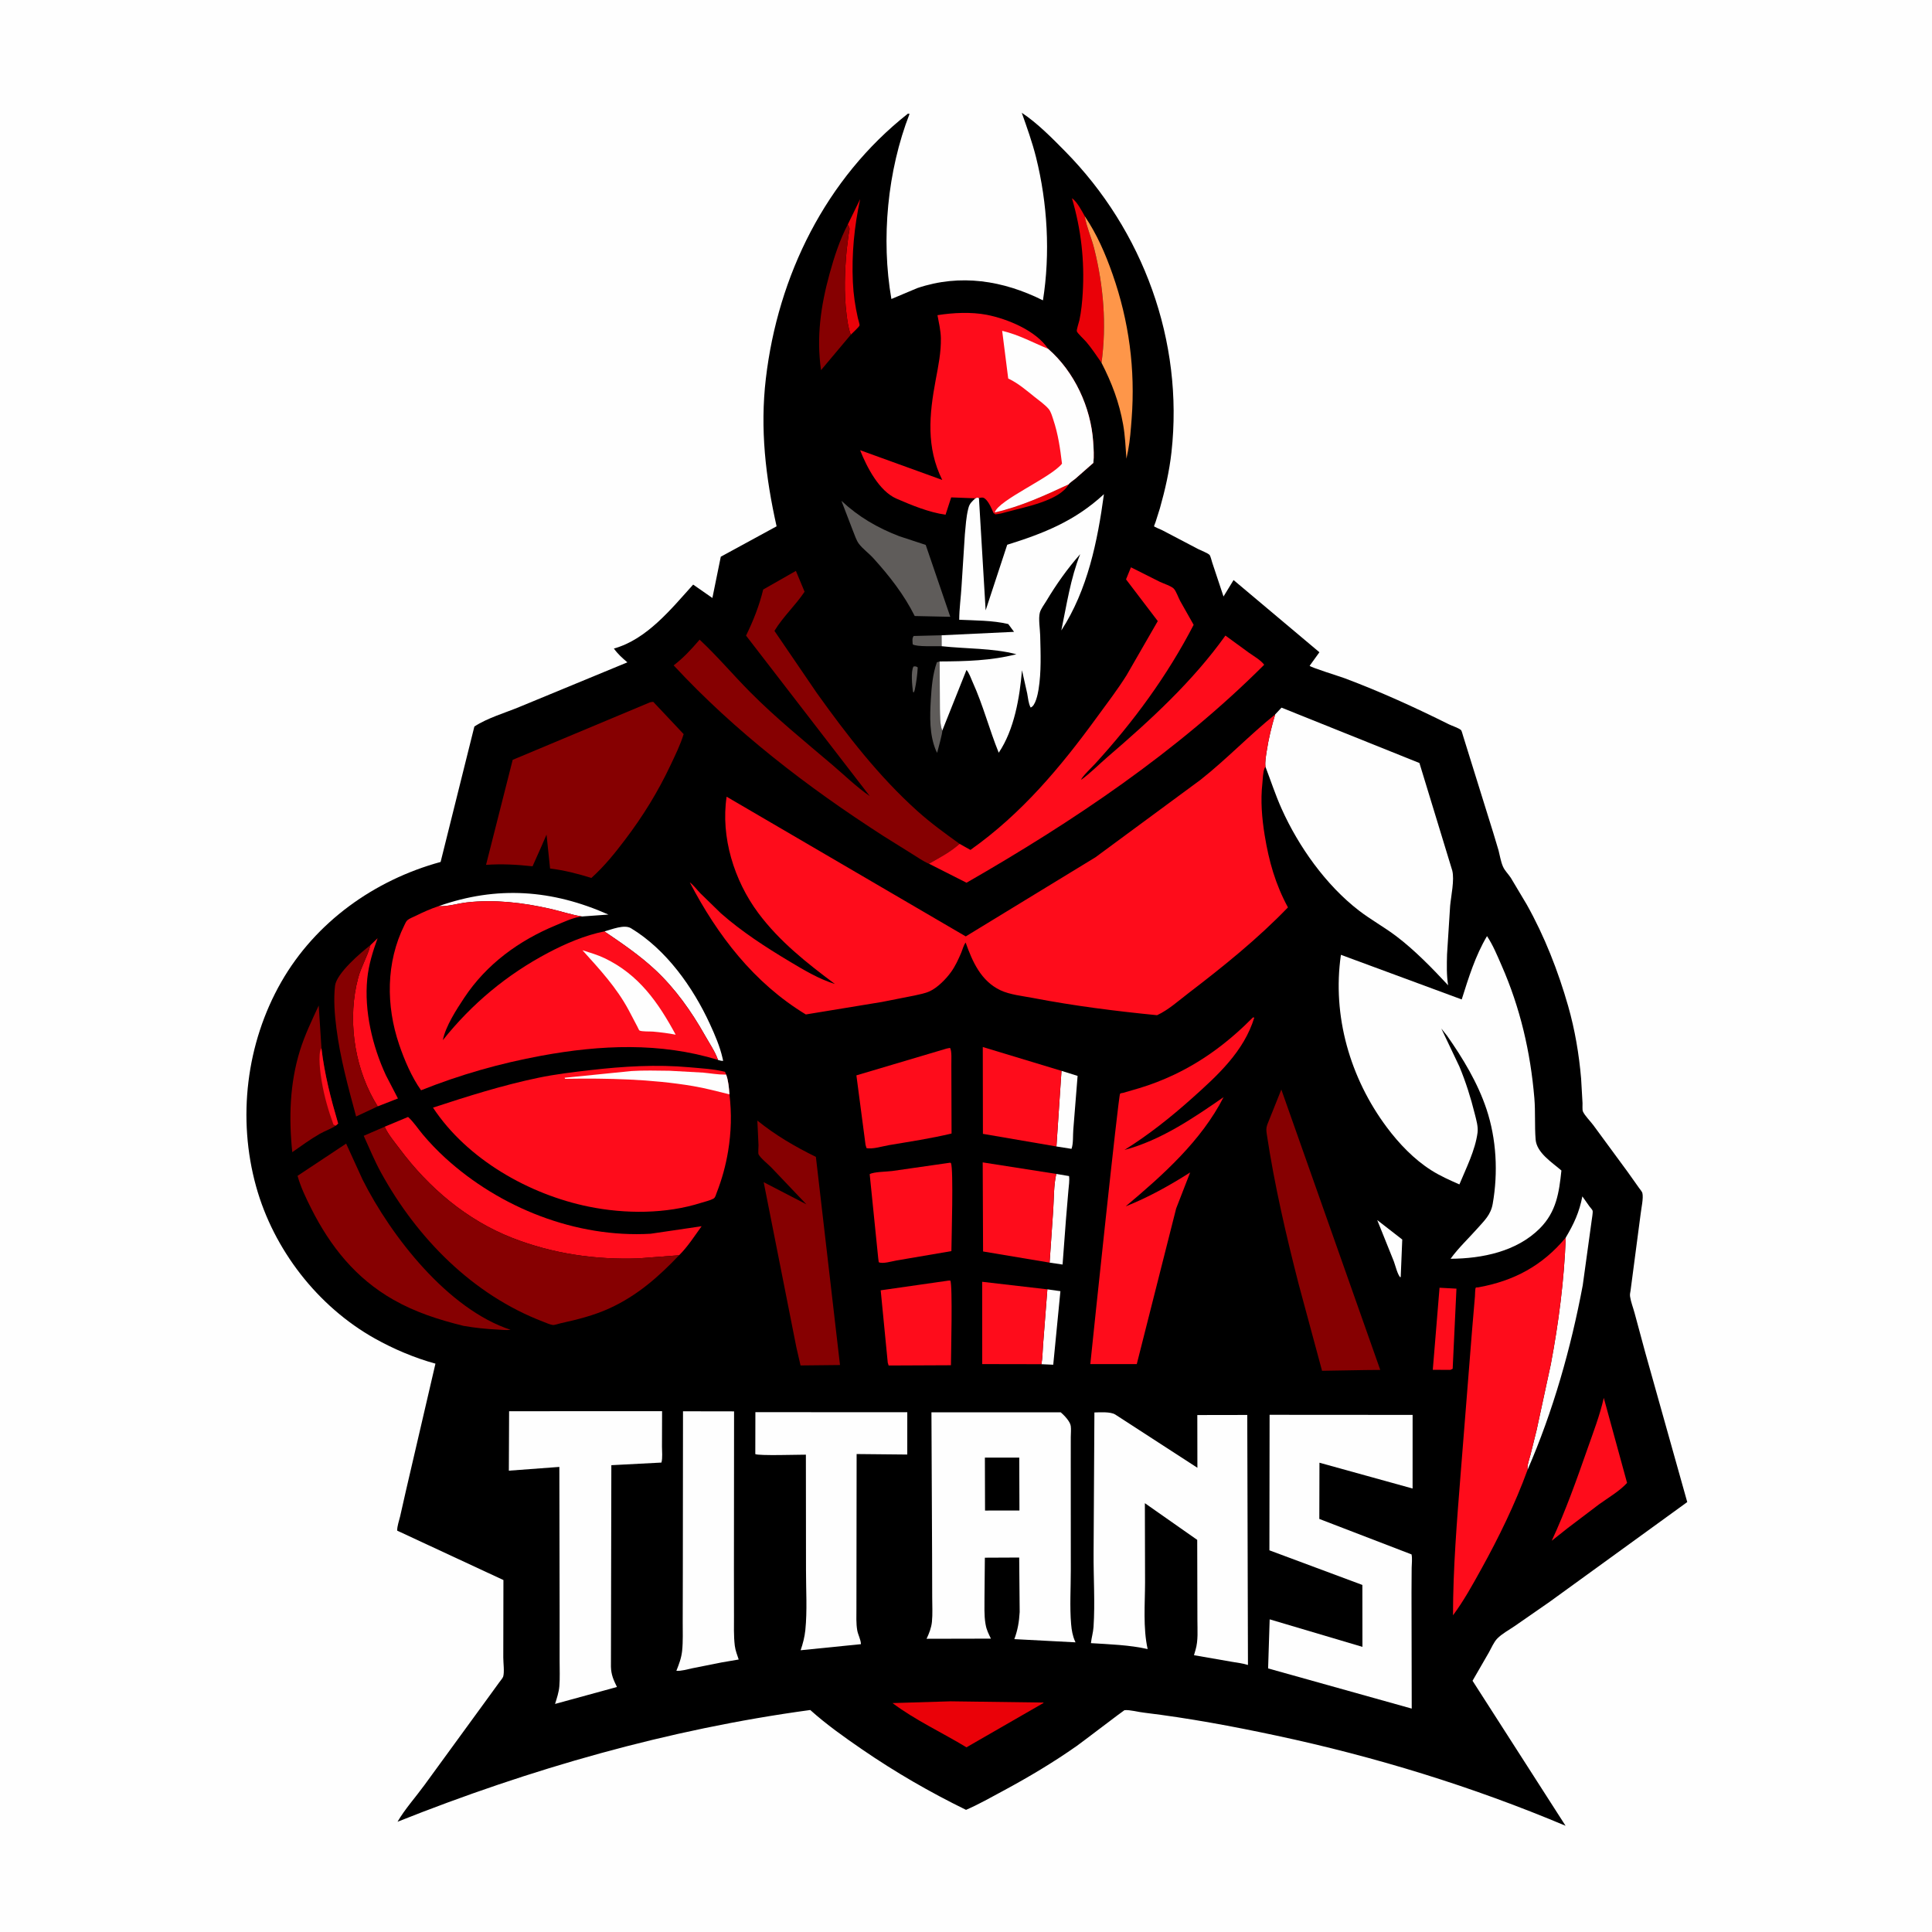
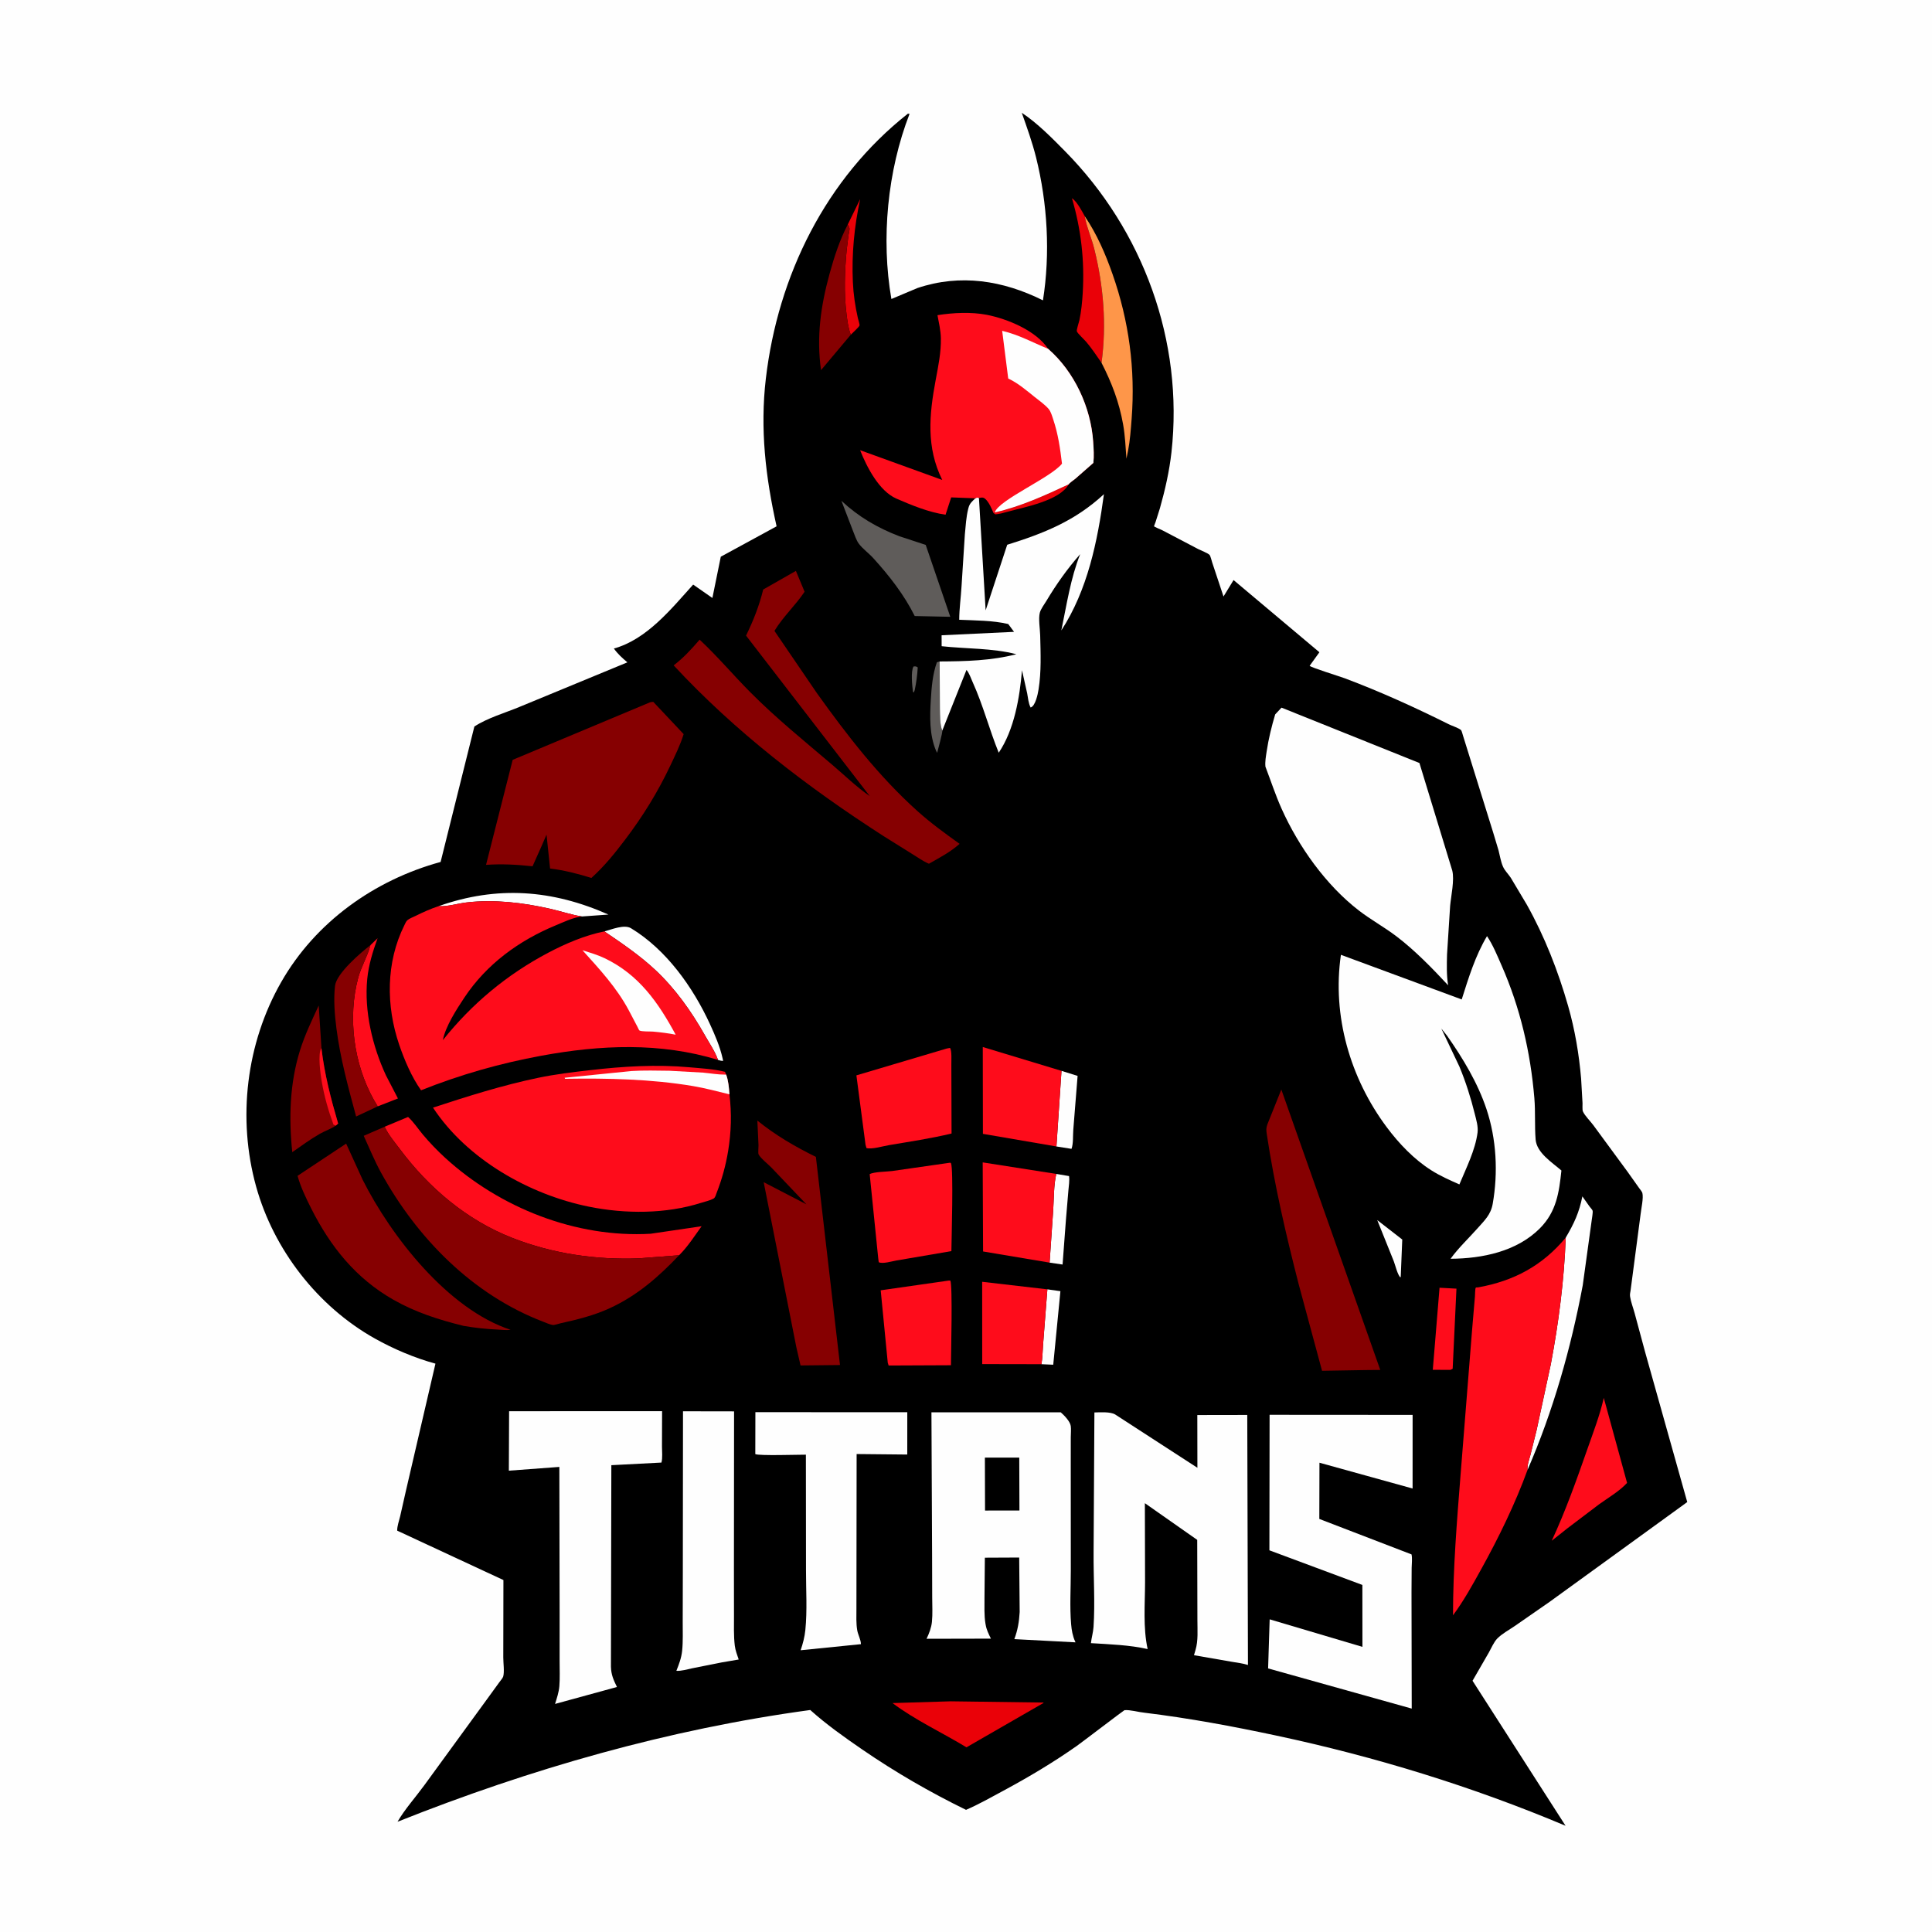
<svg xmlns="http://www.w3.org/2000/svg" version="1.1" style="display: block;" viewBox="0 0 2048 2048" width="1024" height="1024">
  <path transform="translate(0,0)" fill="rgb(254,254,254)" d="M -0 -0 L 2048 0 L 2048 2048 L -0 2048 L -0 -0 z" />
  <path transform="translate(0,0)" fill="rgb(0,0,0)" d="M 962.391 120.5 L 964.168 120.688 C 940.73 180.982 933.812 253.143 944.912 316.955 L 972.491 305.349 C 1018.06 290.039 1063.32 297.291 1105.57 318.383 C 1113.45 268.807 1110.4 215.517 1098.28 166.876 C 1094.28 150.842 1088.61 135.137 1083.13 119.558 C 1099.56 130.384 1115.29 146.4 1129.07 160.383 C 1211.87 244.379 1254.85 361.708 1241.81 479.322 C 1239.57 499.47 1235.06 519.275 1229.56 538.767 L 1224.9 553.524 C 1224.73 553.993 1223.28 557.629 1223.32 557.798 C 1223.47 558.499 1229.7 560.916 1231.97 562.032 L 1270.2 582.076 C 1272.9 583.472 1280.42 586.307 1282.16 588.223 C 1283.25 589.425 1284.39 594.556 1285.02 596.385 L 1296.97 632.314 L 1307.63 614.886 L 1398.63 691.409 L 1388.27 705.772 C 1389.82 707.64 1420.37 717.084 1425.37 718.962 C 1463.11 733.115 1499.89 749.866 1535.95 767.828 C 1539.45 769.568 1545.99 771.532 1548.76 773.92 C 1549.43 774.499 1550.53 778.852 1550.91 780 L 1582.91 882.78 L 1588.52 901.465 C 1589.98 907.05 1590.86 913.191 1593.16 918.5 C 1595.08 922.955 1598.84 926.46 1601.49 930.471 L 1618.42 958.854 C 1637.3 992.49 1651.71 1029.41 1662.31 1066.5 C 1669.46 1091.48 1673.85 1117.55 1676.05 1143.43 L 1677.54 1169.36 C 1677.63 1171.33 1677.21 1176.45 1677.92 1178.11 C 1679.81 1182.55 1685.92 1188.57 1688.93 1192.66 L 1725.27 1242.11 L 1737.58 1259.44 C 1738.46 1260.73 1740.61 1263.19 1740.97 1264.6 C 1742.34 1269.9 1739.77 1281.04 1739.16 1286.72 L 1728.44 1368.22 C 1728.04 1370.45 1727.61 1372.21 1727.96 1374.5 C 1728.85 1380.33 1731.22 1386.24 1732.76 1391.98 L 1743.97 1433.5 L 1788.55 1592.25 L 1717 1644.13 L 1642.54 1698.1 L 1605.59 1723.73 C 1599.8 1727.71 1592.07 1731.89 1587.2 1736.89 C 1583.49 1740.7 1580.88 1747.04 1578.26 1751.69 L 1560.95 1781.68 L 1659.57 1935.4 C 1560.79 1893.78 1457.81 1862.16 1353 1839.8 C 1306.69 1829.92 1260.26 1821.28 1213.24 1815.56 C 1207.13 1815 1197.79 1812.26 1191.97 1812.86 C 1191.35 1812.93 1146.77 1847.01 1141.4 1850.78 C 1116.37 1868.35 1090.58 1883.71 1063.67 1898.21 C 1050.62 1905.24 1037.65 1912.62 1024.03 1918.52 C 985.582 1899.7 949.361 1878.78 914.075 1854.58 C 895.162 1841.61 875.997 1828.01 858.911 1812.68 C 708.548 1833.07 562.148 1875.07 421.388 1931.14 C 429.12 1917.81 440.582 1905.07 449.754 1892.48 L 514.942 1803.03 L 529.215 1783.38 C 530.229 1781.93 532.92 1778.86 533.396 1777.28 C 534.864 1772.41 533.482 1762.38 533.505 1756.98 L 533.65 1674.91 L 421.032 1622.55 C 420.925 1617.86 423.103 1611.88 424.2 1607.24 L 430.407 1579.78 L 461.596 1445.52 C 439.675 1439.55 417.107 1429.96 397.312 1418.86 C 336.727 1384.91 290.041 1324.59 271.492 1257.75 C 251.478 1185.63 260.933 1106.04 298.109 1041 C 334.514 977.304 396.997 932.859 467.069 913.706 L 502.846 770.166 C 516.689 761.005 535.866 755.562 551.33 749.077 L 665.058 702.108 C 659.632 697.518 654.883 693.281 650.737 687.47 C 685.67 677.823 711.51 645.482 734.776 619.695 L 755.163 633.879 L 764.067 590.138 L 823.215 557.918 C 811.541 505.808 805.564 454.738 811.825 401.369 C 824.629 292.235 875.23 189.29 962.391 120.5 z" />
  <path transform="translate(0,0)" fill="rgb(95,92,90)" d="M 968.404 706.5 C 970.764 706.321 970.884 706.217 972.842 707.5 C 972.371 715.715 971.331 723.445 969.649 731.5 L 968.728 733.997 L 967.815 733.5 C 966.994 727.676 965.274 711.299 968.404 706.5 z" />
  <path transform="translate(0,0)" fill="rgb(234,1,8)" d="M 1054.45 543.215 C 1082.14 536.841 1107.3 525.303 1132.91 513.372 C 1122.97 531 1086.04 537.465 1067.56 542.625 C 1063.37 543.796 1059.44 544.916 1055.07 545.212 L 1053.17 543.891 L 1054.45 543.215 z" />
-   <path transform="translate(0,0)" fill="rgb(95,92,90)" d="M 998.184 684.997 C 992.454 684.753 971.551 685.924 967.5 683.011 C 967.382 679.664 966.581 676.983 968.5 674.171 L 998.13 673.416 L 998.184 684.997 z" />
  <path transform="translate(0,0)" fill="rgb(254,254,254)" d="M 1459.92 1293.33 L 1486.45 1313.96 L 1484.83 1353.5 L 1484.42 1354 C 1481.53 1351.63 1478.98 1340.9 1477.47 1336.97 L 1459.92 1293.33 z" />
  <path transform="translate(0,0)" fill="rgb(95,92,90)" d="M 998.821 774.552 C 999.478 775.925 994.065 795.468 993.406 798.053 L 992.162 795.615 C 985.083 778.596 985.651 759.678 986.712 741.656 C 987.49 728.453 988.647 714.557 993.144 702.011 L 996.092 701.175 L 996.316 750.815 C 996.552 758.378 996.143 767.442 998.821 774.552 z" />
  <path transform="translate(0,0)" fill="rgb(254,254,254)" d="M 1110.26 1366.76 L 1124.08 1368.7 L 1116.48 1446.67 L 1103.98 1446.11 C 1105.19 1439.46 1105.16 1432 1105.72 1425.23 L 1110.26 1366.76 z" />
  <path transform="translate(0,0)" fill="rgb(234,1,8)" d="M 898.674 237.981 L 911.815 211.073 C 905.508 240.346 902.737 269.14 904.076 299.043 C 904.658 312.042 906.522 324.476 909.369 337.155 C 909.713 338.683 911.404 343.863 911.149 344.959 C 910.772 346.581 903.473 353.108 901.896 354.782 C 899.171 348.056 898.293 340.347 897.375 333.181 C 894.534 311.001 895.406 287.155 897.521 264.906 L 899.479 249.125 C 899.773 247.044 900.712 243.965 900.51 242 C 900.408 241.003 899.13 238.98 898.674 237.981 z" />
  <path transform="translate(0,0)" fill="rgb(254,254,254)" d="M 1125.23 1135.15 L 1142.3 1140.5 L 1137.74 1197.51 C 1137.24 1203.51 1137.89 1212.46 1135.83 1217.82 L 1119.87 1215.31 L 1125.23 1135.15 z" />
  <path transform="translate(0,0)" fill="rgb(254,254,254)" d="M 1112.63 1338.44 L 1116.43 1283.03 C 1117.27 1270.58 1116.9 1256.48 1119.71 1244.4 L 1133.24 1246.69 C 1133.93 1251.54 1132.91 1257.21 1132.53 1262.09 L 1129.97 1292.54 L 1126.37 1340.46 L 1112.63 1338.44 z" />
  <path transform="translate(0,0)" fill="rgb(254,254,254)" d="M 464.987 960.554 C 526.843 938.733 585.334 943.009 644.975 969.476 L 616.821 971.505 C 605.488 969.632 594.378 965.884 583.167 963.333 C 554.549 956.822 524.183 953.23 494.878 956.58 C 485.472 957.655 475.095 960.937 465.802 960.601 L 464.987 960.554 z" />
  <path transform="translate(0,0)" fill="rgb(254,12,27)" d="M 1525.97 1365.06 L 1543.9 1366.02 L 1539.89 1450.96 L 1537.5 1452.13 L 1518.82 1452.05 L 1525.97 1365.06 z" />
  <path transform="translate(0,0)" fill="rgb(254,254,254)" d="M 640.675 987.322 C 648.408 985.271 661.725 979.634 668.892 983.974 C 706.296 1006.62 734.572 1046.45 752.512 1085.47 C 757.825 1097.02 763.188 1109.4 765.981 1121.85 L 766.554 1124.58 C 764.501 1124.62 763.044 1124.19 761.106 1123.54 C 758.087 1114.78 751.637 1105.3 747.054 1097.17 C 732.941 1072.14 715.738 1047.89 694.697 1028.22 C 678.303 1012.89 659.249 999.879 640.675 987.322 z" />
  <path transform="translate(0,0)" fill="rgb(234,1,8)" d="M 1167.65 384.576 C 1162.39 377.042 1157.5 369.547 1151.54 362.5 C 1149.6 360.205 1141.98 353.139 1141.48 351.176 C 1141.05 349.503 1143.66 341.979 1144.19 339.518 C 1146.18 330.247 1147.18 320.083 1147.74 310.6 C 1149.77 276.172 1146.03 243.17 1136.29 210.118 C 1141.46 213.377 1146.87 223.729 1149.9 229.163 L 1150.09 230.25 C 1152.11 241.474 1157.11 252.358 1159.89 263.5 C 1169.79 303.143 1173.17 344.008 1167.65 384.576 z" />
  <path transform="translate(0,0)" fill="rgb(134,0,1)" d="M 898.674 237.981 C 899.13 238.98 900.408 241.003 900.51 242 C 900.712 243.965 899.773 247.044 899.479 249.125 L 897.521 264.906 C 895.406 287.155 894.534 311.001 897.375 333.181 C 898.293 340.347 899.171 348.056 901.896 354.782 L 870.333 392.35 C 865.292 357.159 870.059 324.187 879.411 290.078 C 884.258 272.397 890.161 254.27 898.674 237.981 z" />
  <path transform="translate(0,0)" fill="rgb(254,12,27)" d="M 392.651 1001.92 L 400.261 994.568 C 395.215 1008.45 390.751 1022.87 389.302 1037.64 C 385.957 1071.76 394.793 1109.08 409.104 1139.88 L 421.833 1164.43 L 400.379 1172.8 L 396.219 1165.77 C 374.931 1127.68 368.427 1078.69 379.688 1036.58 C 382.832 1024.82 389.239 1014.41 392.363 1003 L 392.651 1001.92 z" />
  <path transform="translate(0,0)" fill="rgb(134,0,1)" d="M 400.379 1172.8 L 377.503 1183.54 C 369.091 1152.46 360.726 1122.02 356.608 1090.01 C 354.768 1075.7 353.438 1059.2 355.174 1044.87 C 356.763 1031.74 382.515 1009.7 392.651 1001.92 L 392.363 1003 C 389.239 1014.41 382.832 1024.82 379.688 1036.58 C 368.427 1078.69 374.931 1127.68 396.219 1165.77 L 400.379 1172.8 z" />
  <path transform="translate(0,0)" fill="rgb(254,150,73)" d="M 1149.9 229.163 C 1162.81 248.337 1171.75 268.94 1179.37 290.674 C 1196.8 340.345 1203.61 391.523 1199.58 443.997 C 1198.71 455.294 1197.91 466.773 1195.77 477.917 L 1195.13 481 L 1194.06 486.24 C 1193.19 474.231 1192.67 461.851 1190.56 449.987 C 1186.35 426.305 1178.56 405.876 1167.65 384.576 C 1173.17 344.008 1169.79 303.143 1159.89 263.5 C 1157.11 252.358 1152.11 241.474 1150.09 230.25 L 1149.9 229.163 z" />
  <path transform="translate(0,0)" fill="rgb(234,1,8)" d="M 1007.82 1803.46 L 1106.17 1804.77 L 1106.07 1805.27 L 1038.5 1844.16 L 1024.51 1852.24 C 998.857 1836.66 970.092 1823.38 946.083 1805.33 L 1007.82 1803.46 z" />
  <path transform="translate(0,0)" fill="rgb(254,12,27)" d="M 1700.07 1481.79 L 1724.77 1571.94 C 1716.81 1580.68 1704.68 1587.7 1695.05 1594.66 L 1661.44 1620.13 L 1644.9 1633.26 C 1659.56 1601.74 1671.24 1568.8 1682.72 1536.01 C 1688.98 1518.11 1695.91 1500.33 1700.07 1481.79 z" />
  <path transform="translate(0,0)" fill="rgb(134,0,1)" d="M 356.015 1193.17 C 351.042 1196.62 344.33 1198.86 338.952 1201.94 C 328.859 1207.71 319.366 1214.7 309.829 1221.35 C 306.011 1185.28 307.146 1148.32 317.993 1113.5 C 323.153 1096.94 330.589 1081.6 337.854 1065.9 L 340.708 1110.21 L 340.716 1111.05 C 344.037 1139.03 350.551 1164.05 358.428 1191 L 356.015 1193.17 z" />
  <path transform="translate(0,0)" fill="rgb(254,12,27)" d="M 356.015 1193.17 L 353.515 1192.17 C 348.055 1177.33 343.761 1162.24 341.075 1146.63 C 339.855 1139.55 336.508 1116.91 340.716 1111.05 C 344.037 1139.03 350.551 1164.05 358.428 1191 L 356.015 1193.17 z" />
  <path transform="translate(0,0)" fill="rgb(254,254,254)" d="M 1659.75 1311.92 C 1668.5 1297.16 1674.1 1285.07 1677.37 1268.22 L 1684.9 1278.86 C 1685.63 1279.84 1687.86 1282.26 1688.19 1283.27 C 1688.79 1285.12 1687.4 1291.92 1687.19 1294.13 L 1677.77 1362.5 C 1665.3 1428.92 1646.27 1496.14 1619.23 1558.2 C 1618.81 1552.98 1620.98 1547.44 1622.29 1542.42 L 1628.87 1515.97 L 1643.91 1446.28 C 1652.25 1402.21 1658.1 1356.75 1659.75 1311.92 z" />
  <path transform="translate(0,0)" fill="rgb(95,92,90)" d="M 891.946 530.884 C 910.095 547.864 930.157 559.544 953.302 568.419 L 981.3 577.618 L 1007.35 653.837 L 969.645 653.014 C 958.307 630.297 942.624 610.269 925.617 591.546 C 920.937 586.394 914.51 581.826 910.405 576.36 C 907.727 572.793 905.939 567.01 904.233 562.868 L 891.946 530.884 z" />
  <path transform="translate(0,0)" fill="rgb(254,12,27)" d="M 1103.98 1446.11 L 1041.18 1445.99 L 1041.14 1358.75 L 1110.26 1366.76 L 1105.72 1425.23 C 1105.16 1432 1105.19 1439.46 1103.98 1446.11 z" />
  <path transform="translate(0,0)" fill="rgb(254,12,27)" d="M 1005.37 1357.5 L 1007.39 1357.43 C 1009.95 1362.21 1008.08 1435.4 1008.04 1447.21 L 941.997 1447.5 L 941.062 1444.5 L 933.57 1367.78 L 1005.37 1357.5 z" />
  <path transform="translate(0,0)" fill="rgb(254,12,27)" d="M 1112.63 1338.44 L 1042.1 1326.61 L 1041.7 1232.18 L 1119.71 1244.4 C 1116.9 1256.48 1117.27 1270.58 1116.43 1283.03 L 1112.63 1338.44 z" />
  <path transform="translate(0,0)" fill="rgb(254,12,27)" d="M 1119.87 1215.31 L 1041.93 1201.93 L 1041.79 1109.88 L 1125.23 1135.15 L 1119.87 1215.31 z" />
  <path transform="translate(0,0)" fill="rgb(254,12,27)" d="M 1007.23 1232.5 L 1008.07 1232.96 C 1010.87 1239.18 1008.64 1313.32 1008.52 1326.23 L 950.295 1336.17 C 945.373 1337 935.705 1340.06 931.5 1337.99 L 930.948 1333.76 L 921.904 1244.66 C 926.198 1242.09 940.259 1242.07 945.676 1241.33 L 1007.23 1232.5 z" />
  <path transform="translate(0,0)" fill="rgb(254,12,27)" d="M 1003.53 1111.5 L 1007 1110.82 C 1009.2 1113.49 1008.38 1125.03 1008.47 1128.81 L 1008.69 1201.57 C 986.787 1206.85 964.451 1210.16 942.242 1213.91 C 935.908 1214.98 924.467 1218.54 918.5 1217.01 L 917.5 1213.51 L 907.817 1139.93 L 1003.53 1111.5 z" />
  <path transform="translate(0,0)" fill="rgb(254,12,27)" d="M 407.771 1194.37 L 432.573 1184.02 C 438.328 1189.16 443.106 1196.54 448.091 1202.5 C 455.478 1211.32 463.573 1219.74 472.073 1227.5 C 530.061 1280.45 610.691 1312.36 689.683 1307.82 L 743.736 1299.86 C 736.275 1310.16 728.95 1321.68 719.88 1330.62 L 677.15 1333.9 C 631.208 1335.62 585.835 1328.98 542.938 1312.19 C 494.807 1293.34 454.516 1259.07 423.818 1218.01 C 418.473 1210.86 411.341 1202.52 407.771 1194.37 z" />
  <path transform="translate(0,0)" fill="rgb(134,0,1)" d="M 802.832 1187.87 C 822.161 1203.46 842.662 1215.43 864.878 1226.34 L 890.439 1446.99 L 848.605 1447.43 L 844.209 1428.35 L 809.54 1253.16 L 854.736 1276.58 L 817.578 1237.53 C 814.219 1234.06 806.107 1227.69 804.101 1223.65 C 803.51 1222.46 804.065 1215.72 804.046 1213.94 L 802.832 1187.87 z" />
  <path transform="translate(0,0)" fill="rgb(134,0,1)" d="M 366.922 1212.27 L 384.381 1250.5 C 414.653 1310.76 474.996 1387.94 541.263 1409.64 C 536.935 1410.3 531.818 1409.59 527.418 1409.39 C 515.256 1408.85 503.249 1407.53 491.255 1405.46 C 465.071 1398.95 440.567 1391.18 417 1377.77 C 377.12 1355.07 350.224 1321.42 329.848 1280.93 C 324.39 1270.08 318.627 1258.15 315.422 1246.43 L 366.922 1212.27 z" />
  <path transform="translate(0,0)" fill="rgb(134,0,1)" d="M 1358.26 1154.95 L 1463.14 1452.18 L 1447.37 1452.32 L 1401.42 1453.09 L 1376.63 1361.24 C 1363.14 1308.6 1350.99 1256.26 1342.88 1202.5 C 1342.27 1198.45 1342.01 1196.11 1343.36 1192.16 L 1358.26 1154.95 z" />
  <path transform="translate(0,0)" fill="rgb(254,254,254)" d="M 724.01 1496.02 L 778.144 1496.11 L 777.998 1663.08 L 778.057 1712.56 C 778.085 1723.18 777.632 1734.02 778.922 1744.56 C 779.526 1749.5 781.471 1754.45 783.04 1759.15 L 765.108 1762.21 L 733.723 1768.47 C 728.598 1769.54 722.201 1771.51 716.979 1771.13 C 719.797 1764.13 722.325 1757.42 723.098 1749.85 C 724.129 1739.75 723.665 1729.26 723.702 1719.11 L 723.823 1666.41 L 724.01 1496.02 z" />
  <path transform="translate(0,0)" fill="rgb(254,254,254)" d="M 800.739 1496.96 L 961.761 1497.01 L 961.745 1541.87 L 908.055 1541.34 L 907.845 1705.35 C 907.83 1712.82 907.435 1720.85 908.705 1728.22 C 909.529 1733 912.599 1738.22 912.609 1742.89 L 848.698 1749.33 C 851.071 1742.46 852.948 1735.24 853.689 1728 C 855.806 1707.31 854.349 1685.28 854.394 1664.4 L 854.273 1542.01 C 846.39 1541.97 804.106 1543.34 800.646 1541.38 L 800.739 1496.96 z" />
  <path transform="translate(0,0)" fill="rgb(134,0,1)" d="M 719.88 1330.62 C 697.953 1353.69 675.356 1373.47 646.116 1386.86 C 629.536 1394.45 611.984 1398.82 594.241 1402.73 C 592.382 1403.14 587.67 1404.8 585.95 1404.54 C 582.762 1404.06 578.549 1402.13 575.5 1400.96 C 500.859 1372.33 442.084 1312.42 403.955 1243.13 C 397.02 1230.53 391.548 1217.07 385.555 1204 L 407.771 1194.37 C 411.341 1202.52 418.473 1210.86 423.818 1218.01 C 454.516 1259.07 494.807 1293.34 542.938 1312.19 C 585.835 1328.98 631.208 1335.62 677.15 1333.9 L 719.88 1330.62 z" />
  <path transform="translate(0,0)" fill="rgb(254,254,254)" d="M 1037.83 527.907 L 1037.77 528.741 L 1044.82 647 L 1067.69 577.47 C 1106.78 565.285 1139.62 552.183 1170.21 523.853 C 1163.47 573.705 1152.93 625.363 1125.04 668.296 C 1130.66 641.469 1134.83 612.941 1145.06 587.425 C 1131.27 603.062 1119.74 619.407 1109.03 637.278 C 1106.92 640.802 1103.32 645.467 1102.27 649.43 C 1100.59 655.797 1102.47 666.795 1102.64 673.548 C 1103.1 692.644 1103.95 711.983 1100.9 730.904 C 1100.1 735.886 1097.57 748.436 1092.5 749.996 C 1090.14 745.434 1089.81 739.999 1088.85 735 L 1083.35 710.494 C 1080.94 739.277 1075.2 773.498 1058.69 797.906 C 1048.69 773.287 1042.13 747.485 1031.11 723.219 C 1029.36 719.366 1027.31 713.17 1024.52 710.157 L 998.821 774.552 C 996.143 767.442 996.552 758.378 996.316 750.815 L 996.092 701.175 C 1023.58 701.036 1050.64 700.394 1077.4 693.51 C 1052.29 686.923 1024 687.873 998.184 684.997 L 998.13 673.416 L 1074.93 669.781 L 1068.78 661.501 C 1052.24 657.587 1033.82 657.768 1016.82 656.97 C 1016.86 645.093 1018.61 633.167 1019.28 621.301 L 1022.8 566.352 C 1023.65 557.473 1024.18 548.134 1026.33 539.478 L 1026.73 538 C 1027.87 533.607 1030.76 531.231 1033.94 528.223 C 1035.91 527.134 1035.77 527.486 1037.83 527.907 z" />
  <path transform="translate(0,0)" fill="rgb(134,0,1)" d="M 984.769 915.574 L 984.667 915.586 C 978.303 912.872 972.427 908.615 966.537 904.991 L 936.633 886.322 C 856.184 834.598 779.3 775.616 714.092 705.319 C 724.71 697.216 732.966 688.125 741.628 678.064 C 760.392 695.528 777.107 715.443 795.188 733.646 C 822.501 761.144 852.327 785.306 881.779 810.332 C 894.893 821.475 907.843 834.176 921.999 843.918 L 790.838 673.778 C 798.538 657.98 804.871 642.04 809.02 624.914 L 843.68 605.169 L 852.896 627.258 C 843.25 641.75 830.046 653.677 820.949 668.767 L 865.934 734.731 C 897.913 779.403 931.402 822.819 972.42 859.689 C 986.554 872.393 1001.8 883.473 1017.23 894.519 C 1006.6 903.798 996.745 908.68 984.769 915.574 z" />
-   <path transform="translate(0,0)" fill="rgb(254,12,27)" d="M 1328.2 1078.5 L 1329.59 1078.69 C 1318.66 1114.6 1290.47 1140.22 1263.37 1164.41 C 1241.05 1184.34 1217.43 1203.12 1192.01 1218.97 C 1230.4 1208.78 1264.75 1185.41 1297.04 1163.03 C 1273.45 1209.37 1232.48 1245.82 1193.24 1278.8 C 1217.52 1269.17 1239.59 1256.8 1261.61 1242.85 L 1246.77 1281.04 L 1205.03 1446 L 1155.78 1446.02 C 1158.67 1417.62 1185.6 1161.32 1187.3 1159.46 C 1188.06 1158.62 1189.47 1158.81 1190.55 1158.48 L 1207.28 1153.61 C 1219.99 1149.8 1232.52 1144.97 1244.51 1139.28 C 1276.54 1124.07 1303.39 1103.54 1328.2 1078.5 z" />
  <path transform="translate(0,0)" fill="rgb(254,254,254)" d="M 539.673 1495.95 L 701.836 1495.92 L 701.725 1533.43 C 701.706 1538.65 702.529 1545.37 701.15 1550.38 L 648.048 1553.16 L 647.62 1766.85 C 647.868 1775.37 650.321 1780.73 653.995 1788.28 L 588.373 1806.24 C 590.248 1800.28 592.416 1793.82 592.932 1787.57 C 593.655 1778.79 593.194 1769.61 593.217 1760.8 L 593.223 1710.06 L 592.933 1554.99 L 539.4 1558.98 L 539.673 1495.95 z" />
  <path transform="translate(0,0)" fill="rgb(134,0,1)" d="M 689.009 744.5 C 690.238 744.163 691.237 744.074 692.5 743.992 L 724.703 778.201 C 721.19 789.604 715.748 800.599 710.662 811.375 C 697.378 839.52 681.553 865.107 662.778 889.913 C 651.634 904.636 640.627 918.28 626.877 930.669 C 612.452 926.125 598.115 922.528 583.093 920.654 L 579.347 884.752 L 574.068 896.923 L 564.53 918.309 C 547.903 916.487 531.941 915.608 515.219 916.785 L 543.458 805.47 L 689.009 744.5 z" />
-   <path transform="translate(0,0)" fill="rgb(254,12,27)" d="M 1017.23 894.519 L 1028.7 900.952 C 1082.63 862.857 1124.03 813.497 1162.6 760.524 C 1173.36 745.742 1184.52 731.276 1194.23 715.763 L 1227.29 658.368 L 1193.64 614.167 L 1198.85 601.367 L 1229.63 616.829 C 1232.97 618.399 1241.99 621.405 1244.36 624.076 C 1246.82 626.856 1249.17 633.593 1251.06 637.114 L 1265.32 662.347 C 1237.54 716.078 1201.54 765.159 1160.78 809.71 C 1158.36 812.355 1146.03 824.247 1146.13 826.589 C 1156.04 819.421 1164.95 810.242 1174.25 802.248 C 1219.32 763.514 1264.36 722.288 1299 673.723 L 1323.79 691.835 C 1328.92 695.464 1336.3 699.626 1340.11 704.661 C 1247.74 797.011 1137.4 870.927 1024.54 935.735 L 984.769 915.574 C 996.745 908.68 1006.6 903.798 1017.23 894.519 z" />
  <path transform="translate(0,0)" fill="rgb(254,12,27)" d="M 1659.75 1311.92 C 1658.1 1356.75 1652.25 1402.21 1643.91 1446.28 L 1628.87 1515.97 L 1622.29 1542.42 C 1620.98 1547.44 1618.81 1552.98 1619.23 1558.2 C 1606.2 1594.02 1588.72 1629.83 1570.28 1663.15 C 1560.95 1680.02 1551.75 1696.78 1540.24 1712.3 C 1540.26 1662.64 1544.41 1612.22 1548.31 1562.72 L 1560.42 1410.47 L 1563.49 1374.31 C 1563.63 1372.8 1563.65 1366.14 1564.29 1365.14 C 1564.75 1364.43 1565.95 1364.85 1566.77 1364.7 C 1604.79 1357.87 1635.01 1341.72 1659.75 1311.92 z" />
  <path transform="translate(0,0)" fill="rgb(254,254,254)" d="M 1345.82 1499.75 L 1497.43 1499.85 L 1497.4 1577.89 L 1398.68 1550.54 L 1398.53 1610.14 L 1496.29 1647.73 C 1497.23 1652.08 1496.5 1657.47 1496.42 1661.94 L 1496.26 1688.09 L 1496.49 1811.18 L 1344.25 1768.59 L 1345.9 1716.57 L 1444.24 1745.75 L 1444.17 1680.11 L 1345.62 1643.4 L 1345.82 1499.75 z" />
  <path transform="translate(0,0)" fill="rgb(254,12,27)" d="M 1033.94 528.223 L 1008.3 527.253 L 1002.33 545.622 C 984.738 543.13 966.453 535.599 950.231 528.55 C 931.929 520.597 918.835 495.135 911.754 477.221 L 998.812 508.75 C 981.721 474.234 984.95 439.705 991.861 402.782 C 994.621 388.037 997.658 373.535 997.358 358.437 C 997.197 350.344 995.259 342.051 993.763 334.106 C 1010.08 331.446 1029.7 330.545 1045.93 333.694 C 1067.9 337.954 1098.24 350.481 1111.07 369.781 C 1138.92 394.018 1156.34 431.75 1158.82 468.305 C 1159.32 475.615 1159.83 483.409 1159.01 490.702 L 1139.98 507.416 C 1138.54 508.614 1133.62 511.935 1132.91 513.372 C 1107.3 525.303 1082.14 536.841 1054.45 543.215 L 1053.17 543.891 C 1051.42 539.413 1048.03 531.796 1044.26 528.732 C 1042.02 526.909 1040.44 527.367 1037.83 527.907 C 1035.77 527.486 1035.91 527.134 1033.94 528.223 z" />
  <path transform="translate(0,0)" fill="rgb(254,254,254)" d="M 1054.45 543.215 C 1058.67 529.848 1113.87 506.481 1125.76 491.506 C 1123.82 475.409 1121.67 460.126 1116.48 444.686 C 1115.35 441.313 1113.98 436.302 1111.66 433.581 C 1107.61 428.824 1101.62 424.688 1096.74 420.782 C 1088.4 414.103 1079.41 406.375 1069.75 401.717 L 1068.76 401.261 L 1062.35 350.691 C 1080.09 354.904 1094.46 362.94 1111.07 369.781 C 1138.92 394.018 1156.34 431.75 1158.82 468.305 C 1159.32 475.615 1159.83 483.409 1159.01 490.702 L 1139.98 507.416 C 1138.54 508.614 1133.62 511.935 1132.91 513.372 C 1107.3 525.303 1082.14 536.841 1054.45 543.215 z" />
  <path transform="translate(0,0)" fill="rgb(254,254,254)" d="M 1160.12 1497.26 C 1166.09 1497.14 1177.03 1496.31 1182.17 1499.43 L 1269.29 1555.9 L 1269.2 1500 L 1322.15 1499.91 L 1322.89 1764.94 C 1317.39 1763.15 1311.13 1762.55 1305.44 1761.5 L 1265.67 1754.58 L 1267.3 1749 C 1270.27 1739.05 1269.29 1727.83 1269.3 1717.5 L 1269.1 1632.34 L 1213.61 1593.43 L 1213.81 1677.33 C 1213.76 1700.46 1211.56 1725.45 1216.55 1748.08 C 1197.43 1743.72 1175.95 1743.02 1156.42 1741.8 C 1157.06 1735.98 1158.8 1730.48 1159.19 1724.59 C 1160.9 1698.85 1159.06 1672.13 1159.25 1646.28 L 1160.12 1497.26 z" />
  <path transform="translate(0,0)" fill="rgb(254,254,254)" d="M 1351.74 757.309 L 1358.47 750.134 L 1504.65 808.817 L 1539.45 922.812 C 1541.98 932.696 1538.15 949.833 1537.21 960.15 L 1533.93 1011.68 C 1533.65 1022.4 1533.32 1033.86 1535.08 1044.45 C 1518.32 1026.43 1499.71 1007.26 1480.08 992.391 C 1467.3 982.706 1453.1 974.947 1440.39 965.135 C 1405.5 938.191 1376.64 897.528 1358.66 857.549 C 1352.08 842.93 1347.14 827.685 1341.42 812.724 C 1340.84 807.425 1341.95 801.739 1342.72 796.493 C 1344.66 783.374 1347.96 770.018 1351.74 757.309 z" />
  <path transform="translate(0,0)" fill="rgb(254,254,254)" d="M 987.368 1497.1 L 1124.4 1497.09 C 1128.03 1500.25 1134.34 1506.64 1135.05 1511.63 C 1135.56 1515.23 1135.07 1519.59 1135.07 1523.29 L 1135.05 1548.99 L 1135.1 1664.65 C 1135.12 1683.35 1133.85 1703.18 1135.44 1721.76 C 1135.98 1728.06 1137.01 1734.04 1139.59 1739.84 L 1140.11 1740.95 L 1075.23 1737.54 C 1078.84 1727.96 1080.3 1719.05 1080.9 1708.83 L 1080.39 1651.05 L 1043.99 1651.22 L 1043.6 1693.53 C 1043.65 1702.5 1043.12 1712.19 1044.61 1721.03 L 1044.88 1722.5 C 1045.81 1727.8 1048.08 1732.22 1050.4 1737.02 L 982.19 1737.17 C 984.879 1731.65 987.264 1725.41 987.881 1719.27 C 988.724 1710.89 988.184 1702.07 988.177 1693.62 L 988.053 1647.54 L 987.368 1497.1 z" />
  <path transform="translate(0,0)" fill="rgb(0,0,0)" d="M 1044.02 1545.11 L 1080.46 1545.13 L 1080.65 1601.18 L 1044.18 1601.24 L 1044.02 1545.11 z" />
  <path transform="translate(0,0)" fill="rgb(254,12,27)" d="M 773.255 1160.05 C 775.666 1180.33 775.159 1200.05 771.841 1220.2 C 769.338 1235.42 765.306 1250.02 759.711 1264.38 C 758.88 1266.51 758.363 1269.45 756.272 1270.61 C 752.766 1272.55 747.307 1273.75 743.375 1275 C 705.839 1286.97 662.723 1286.91 624.353 1279.14 C 560.919 1266.29 495.065 1228.89 459.001 1174.13 C 495.757 1162.09 532.573 1150.42 570.5 1142.52 C 588.793 1138.7 607.208 1136.52 625.748 1134.38 C 660.604 1130.36 696.03 1128.18 731.045 1131.38 C 743.075 1132.48 756.794 1133.17 768.5 1136.15 L 769.756 1139.11 C 772.107 1145.39 772.81 1153.36 773.255 1160.05 z" />
  <path transform="translate(0,0)" fill="rgb(254,254,254)" d="M 773.255 1160.05 C 760.45 1156.91 747.707 1153.49 734.695 1151.29 C 690.261 1143.8 643.94 1142.86 599.005 1143.56 L 598.512 1142.5 L 669.359 1135.34 C 682.665 1134.5 696.311 1134.89 709.653 1135.05 L 745.467 1137.04 C 753.202 1137.76 760.893 1139.18 768.676 1139.13 L 769.756 1139.11 C 772.107 1145.39 772.81 1153.36 773.255 1160.05 z" />
  <path transform="translate(0,0)" fill="rgb(254,254,254)" d="M 1576.29 992.317 C 1582.76 1002.07 1587.06 1012.76 1591.75 1023.43 C 1611.52 1068.37 1622.39 1115.28 1626.49 1164.13 C 1627.71 1178.67 1626.67 1193.39 1627.82 1207.91 C 1628.94 1222.01 1645.19 1232.14 1655.16 1240.78 C 1652.68 1264.34 1649.8 1284.48 1632.4 1302.02 C 1607.95 1326.67 1571.21 1334.16 1537.66 1334.35 C 1545.9 1322.92 1556.76 1312.75 1566.14 1302.18 C 1573.65 1293.71 1580.28 1287.74 1582.33 1276.12 C 1588.15 1243.06 1586.36 1207.47 1575.68 1175.56 C 1566.35 1147.69 1550.72 1121.84 1533.94 1097.9 L 1527.85 1090.27 L 1547.01 1130.59 C 1553.75 1146.79 1559.03 1163.46 1563.25 1180.48 C 1564.81 1186.76 1567.11 1194.15 1566.26 1200.65 C 1563.84 1219.25 1554.17 1238.29 1547.02 1255.53 C 1536.89 1251.06 1526.78 1246.6 1517.4 1240.67 C 1498.97 1229.02 1483.03 1212.32 1470.04 1194.93 C 1431.14 1142.85 1412.02 1076.7 1421.43 1012.14 L 1549.48 1059.45 C 1556.78 1036.38 1563.87 1013.26 1576.29 992.317 z" />
  <path transform="translate(0,0)" fill="rgb(254,12,27)" d="M 464.987 960.554 L 465.802 960.601 C 475.095 960.937 485.472 957.655 494.878 956.58 C 524.183 953.23 554.549 956.822 583.167 963.333 C 594.378 965.884 605.488 969.632 616.821 971.505 L 614.21 971.857 C 606.069 973.354 597.078 977.596 589.423 980.761 C 550.102 997.016 515.791 1021.94 492.084 1057.73 C 483.891 1070.1 472.3 1087.91 469.45 1102.58 C 500.334 1063.88 537.262 1033.16 581 1010.02 C 599.243 1000.37 620.295 991.345 640.675 987.322 C 659.249 999.879 678.303 1012.89 694.697 1028.22 C 715.738 1047.89 732.941 1072.14 747.054 1097.17 C 751.637 1105.3 758.087 1114.78 761.106 1123.54 C 699.894 1104.75 636.506 1107.61 574.169 1119.06 C 530.077 1127.16 487.929 1139.15 446.339 1155.74 C 436.359 1141.72 428.699 1123.67 423.139 1107.37 C 409.1 1066.21 409.048 1020.11 428.673 980.714 C 429.488 979.077 430.499 976.605 431.878 975.436 C 434.023 973.617 437.851 972.215 440.388 970.959 C 448.475 966.955 456.407 963.37 464.987 960.554 z" />
  <path transform="translate(0,0)" fill="rgb(254,254,254)" d="M 617.451 1007.31 C 625.441 1009.87 633.41 1012.14 641 1015.78 C 677.269 1033.2 697.719 1062.58 716.248 1096.82 C 708.355 1095.26 700.286 1094.27 692.272 1093.54 C 689.383 1093.28 679.99 1093.72 677.742 1092.3 C 677.403 1092.08 675.937 1088.86 675.715 1088.43 L 666.512 1070.94 C 653.607 1046.8 635.624 1027.47 617.451 1007.31 z" />
-   <path transform="translate(0,0)" fill="rgb(254,12,27)" d="M 1351.74 757.309 C 1347.96 770.018 1344.66 783.374 1342.72 796.493 C 1341.95 801.739 1340.84 807.425 1341.42 812.724 L 1340.54 814.288 C 1338.7 818.237 1338.68 825.838 1338.17 830.354 C 1336.11 848.68 1337.67 867.343 1340.63 885.505 C 1345.11 912.992 1351.98 937.324 1365.28 961.882 C 1333.02 995.34 1296.78 1024.51 1259.92 1052.7 C 1249.59 1060.6 1238.36 1070.74 1226.54 1076.16 C 1182.25 1071.79 1138.74 1066.29 1094.99 1057.89 C 1084.04 1055.78 1070.55 1054.46 1060.5 1049.71 C 1039.84 1039.94 1030.76 1019.3 1023.63 999.14 C 1021.47 1001.84 1020.29 1006.74 1018.9 1010 C 1015.94 1016.96 1012.57 1024.28 1008.13 1030.43 C 1002.74 1037.89 993.934 1046.87 985.569 1050.77 C 980.553 1053.1 974.492 1054.12 969.109 1055.36 L 934.723 1062.14 L 854.213 1075.37 C 799.15 1041.95 760.591 991.61 731.194 935.323 C 735.304 938.415 738.763 943.144 742.362 946.873 L 764.121 968.068 C 786.053 987.455 811.801 1004.14 836.892 1019.13 C 851.998 1028.16 868.24 1037.94 885.099 1043.09 C 855.312 1020.91 826.204 997.912 803.834 967.874 C 778.218 933.477 763.846 887.282 770.251 844.544 L 1023.73 992.635 L 1161.24 908.739 L 1272.48 826.723 C 1300.09 804.96 1324.45 779.291 1351.74 757.309 z" />
</svg>